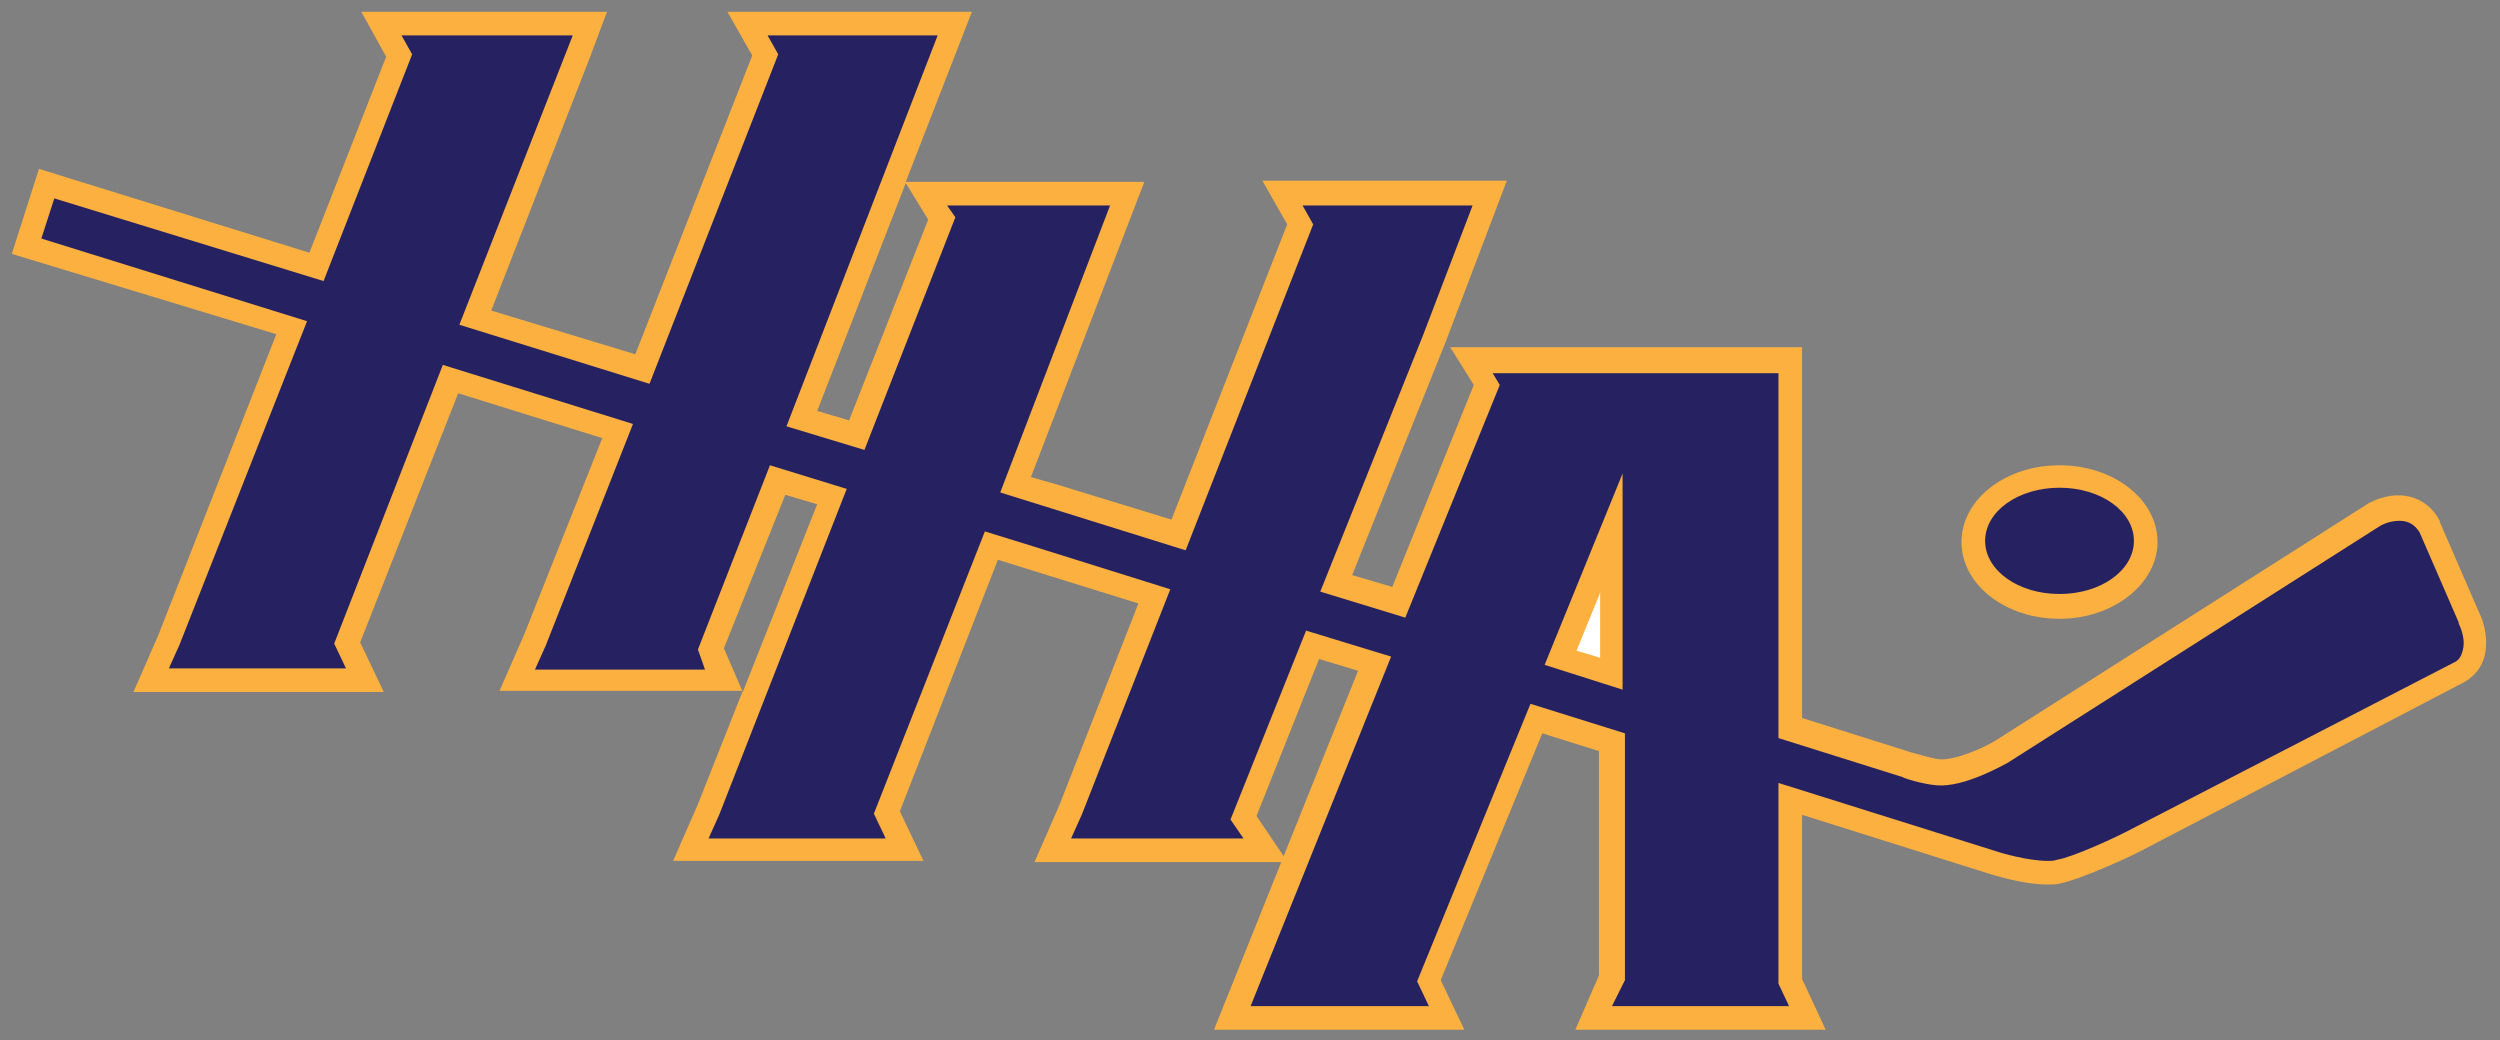
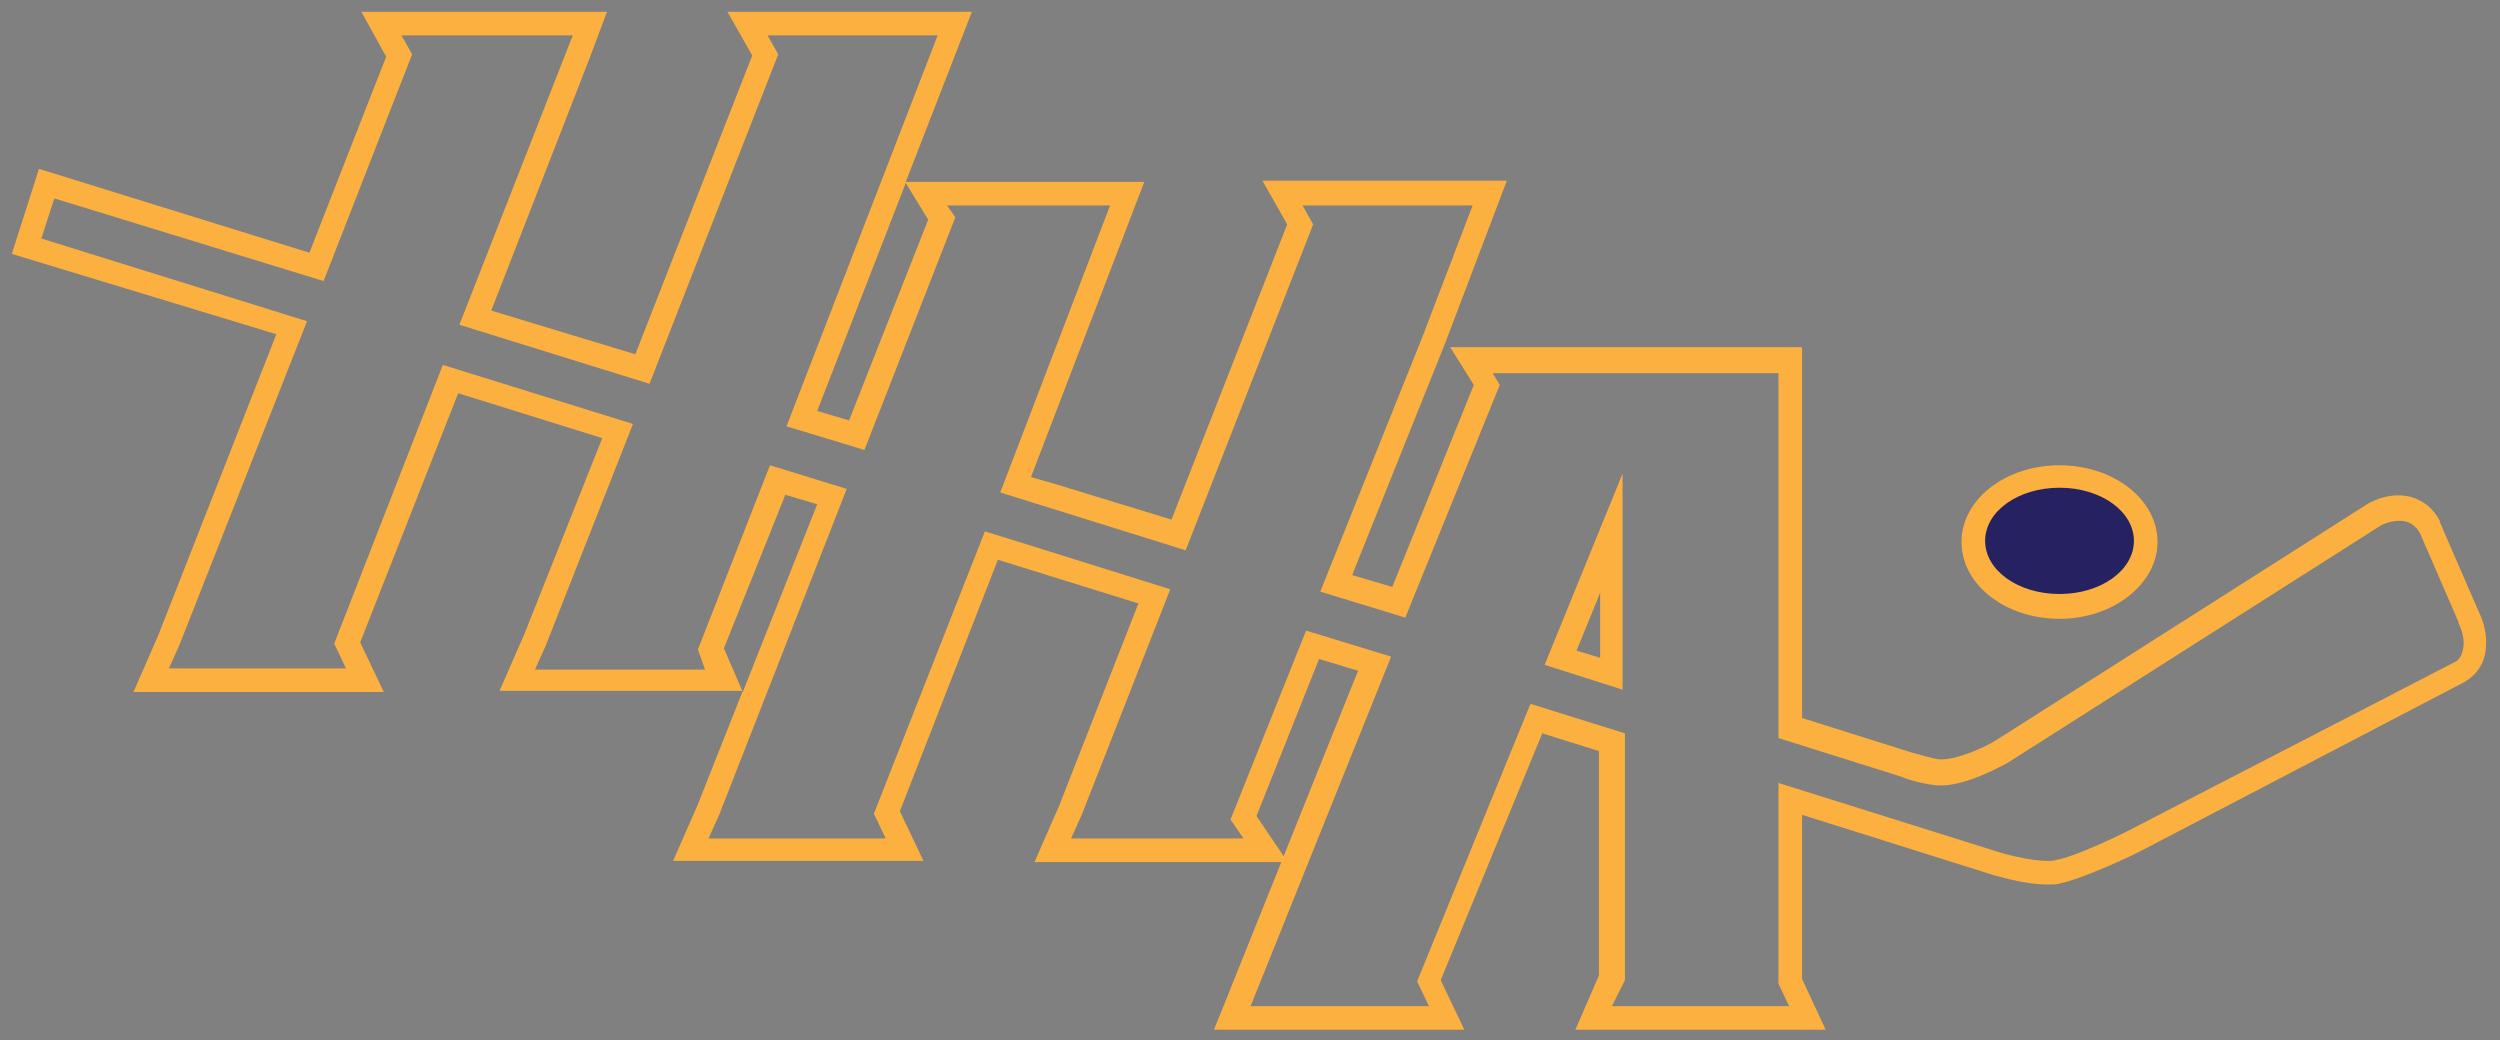
<svg xmlns="http://www.w3.org/2000/svg" version="1.1" id="Layer_1" x="0px" y="0px" viewBox="0 0 211.7 88.1" style="enable-background:new 0 0 211.7 88.1;" xml:space="preserve">
  <rect x="0" y="0" width="211.7" height="88.1" fill="#808080" stroke="none" />
  <style type="text/css">
	.st0{fill:#262262;}
	.st1{fill:#FBB040;}
	.st2{fill:#FFFFFF;}
	.st3{fill:#262262;stroke:#FBB040;stroke-width:2.743;stroke-miterlimit:10;}
</style>
  <g>
-     <path class="st0" d="M209,52.3l-3.3-7.6c-0.8-1.4-2.4-2.2-4.6-1l-31.6,20.1c0,0-3.3,1.9-5.4,1.7c-1.1-0.1-2.6-0.6-2.6-0.6l-9.9-3.1   V33.2l0-2.7h-27l1.3,2.1l-7.4,18.4l-5.3-1.6l8.3-20.7l4.7-12.4h-17.5l1.5,2.7L99.8,45.3L89.1,42L86,41l9.5-24.7H78.4l1.3,2.1   l-7.2,18.4l-4.6-1.4L80.9,2H63.3l1.5,2.7L54.4,31.3l-14.2-4.4l8.7-22.2l1-2.7H32.3l1.5,2.7l-7,17.7l-0.1,0.2L3.9,15.5l-1.7,5.3   l22.4,6.9L14.3,54.3l-1.5,3.4h18.1l-1.5-3.2l8.7-22.4l14.2,4.4l-7,17.8l-1.5,3.4h17.5L60.2,55l5.6-14.3l4.6,1.4l-6.8,17.2L60,68.6   L58.5,72h18.1l-1.5-3.2L84,46.2l3.3,1l10.4,3.3l-7.1,18.1L89.1,72h18l-1.8-2.7l5.8-14.6l5.2,1.6l-12.1,29.9h18.1l-1.5-3.2l9.1-22.2   l6.4,2v20l-1.5,3.4h18.1l-1.5-3.2V67.6l17.5,5.5c0,0,3.3,1,5.3,0.7c1.8-0.3,6.6-2.7,6.6-2.7L208.2,57   C209.9,56.1,209.7,53.8,209,52.3z" />
    <path class="st1" d="M154.6,87.2h-21.2l2-4.6V63.6l-4.8-1.5L122,83l2,4.2h-21.2l5.7-14.2H87.6l2.1-4.8l6.7-17.1l-11.9-3.7   l-8.3,21.3l2,4.2H57l2.1-4.8l3.8-9.6H42.3l2.1-4.8L51,37.1l-12.2-3.8l-8.3,21.1l2,4.2H11.3l2.1-4.8l10-25.5L1,21.5l2.3-7.2   l22.9,7.1l6.5-16.6L30.6,1h20.8l-1.5,4l-8.3,21.3L53.8,30l9.9-25.3L61.6,1h20.7l-5.6,14.4h20.2l-9.6,25l2.1,0.6l9.8,3l9.8-25   l-2.1-3.7h20.7l-5.2,13.7l-7.9,19.7l3.4,1l6.9-17.1l-2-3.2h29.8l0,3.6v27.8l9.2,2.9c0.4,0.1,1.7,0.5,2.4,0.6c1.5,0.1,4-1.1,4.8-1.6   l31.6-20.1c2.5-1.3,4.9-0.6,6,1.5l0,0.1l3.3,7.6c0.5,1,0.7,2.1,0.6,3.1c-0.1,1.3-0.8,2.3-1.9,2.9L181.4,72c-0.5,0.3-5,2.4-6.9,2.8   c-0.3,0.1-0.7,0.1-1.1,0.1c-2.1,0-4.5-0.8-4.6-0.8L152.6,69v13.9L154.6,87.2z M136.5,85.2h15l-0.9-1.9v-17l18.8,5.9   c0,0,2.3,0.7,4,0.7c0.3,0,0.5,0,0.8-0.1c1.3-0.2,5-1.9,6.3-2.6l27.3-14.1c0.5-0.2,0.7-0.7,0.8-1.3c0.1-0.6-0.1-1.4-0.4-2l0-0.1   l-3.3-7.6c-0.3-0.5-0.8-1-1.7-1c-0.5,0-1,0.1-1.6,0.4L170,64.6c-0.4,0.2-3.7,2.1-6,1.9c-1.2-0.1-2.8-0.6-2.9-0.7l-10.5-3.3l0-30.9   h-24.2l0.6,1l-8,19.7l-7.2-2.2l8.7-21.7l4.2-11h-14.4l0.9,1.6l-10.8,27.6l-15.7-4.9L94,17.4H80.2l0.7,1l-7.7,19.7l-6.6-2L79.4,3H65   l0.9,1.6L55,32.5l-16.1-5L48.5,3H34l0.9,1.6l-7.5,19.2l-22.8-7l-1.1,3.4l22.5,7L15.2,54.6l-0.9,2h15l-1-2.1l9.2-23.6l16.1,5   l-7.4,18.8l-0.9,2h14.4L59.1,55l6.1-15.6l6.5,2L60.9,69L60,71h15l-1-2.1L83.4,45l4.2,1.3l11.5,3.6L91.6,69l-0.9,2h14.6l-1.1-1.6   l6.4-16l7.2,2.2l-11.9,29.6h15.1l-1-2.1l9.6-23.5l8,2.5v20.9L136.5,85.2z M106.4,69.1l2.3,3.4l6.3-15.7l-3.3-1L106.4,69.1z    M61.3,54.9l1.6,3.7l6.3-15.9l-2.7-0.8L61.3,54.9z M69.2,34.8l2.7,0.8l6.7-17l-1.9-3.1L69.2,34.8z" />
  </g>
  <g>
-     <polygon class="st2" points="132.1,55.7 136.4,45.1 136.4,57  " />
    <path class="st1" d="M137.4,58.4l-6.6-2.1l6.6-16.2V58.4z M133.5,55.1l2,0.6v-5.5L133.5,55.1z" />
  </g>
  <g>
    <ellipse class="st0" cx="174.4" cy="45.8" rx="7.3" ry="5.5" />
    <path class="st1" d="M174.4,52.4c-4.6,0-8.3-2.9-8.3-6.5c0-3.6,3.7-6.5,8.3-6.5s8.3,2.9,8.3,6.5C182.7,49.4,179,52.4,174.4,52.4z    M174.4,41.3c-3.5,0-6.3,2-6.3,4.5s2.8,4.5,6.3,4.5s6.3-2,6.3-4.5S177.9,41.3,174.4,41.3z" />
  </g>
  <path class="st3" d="M50.5,30.1" />
</svg>